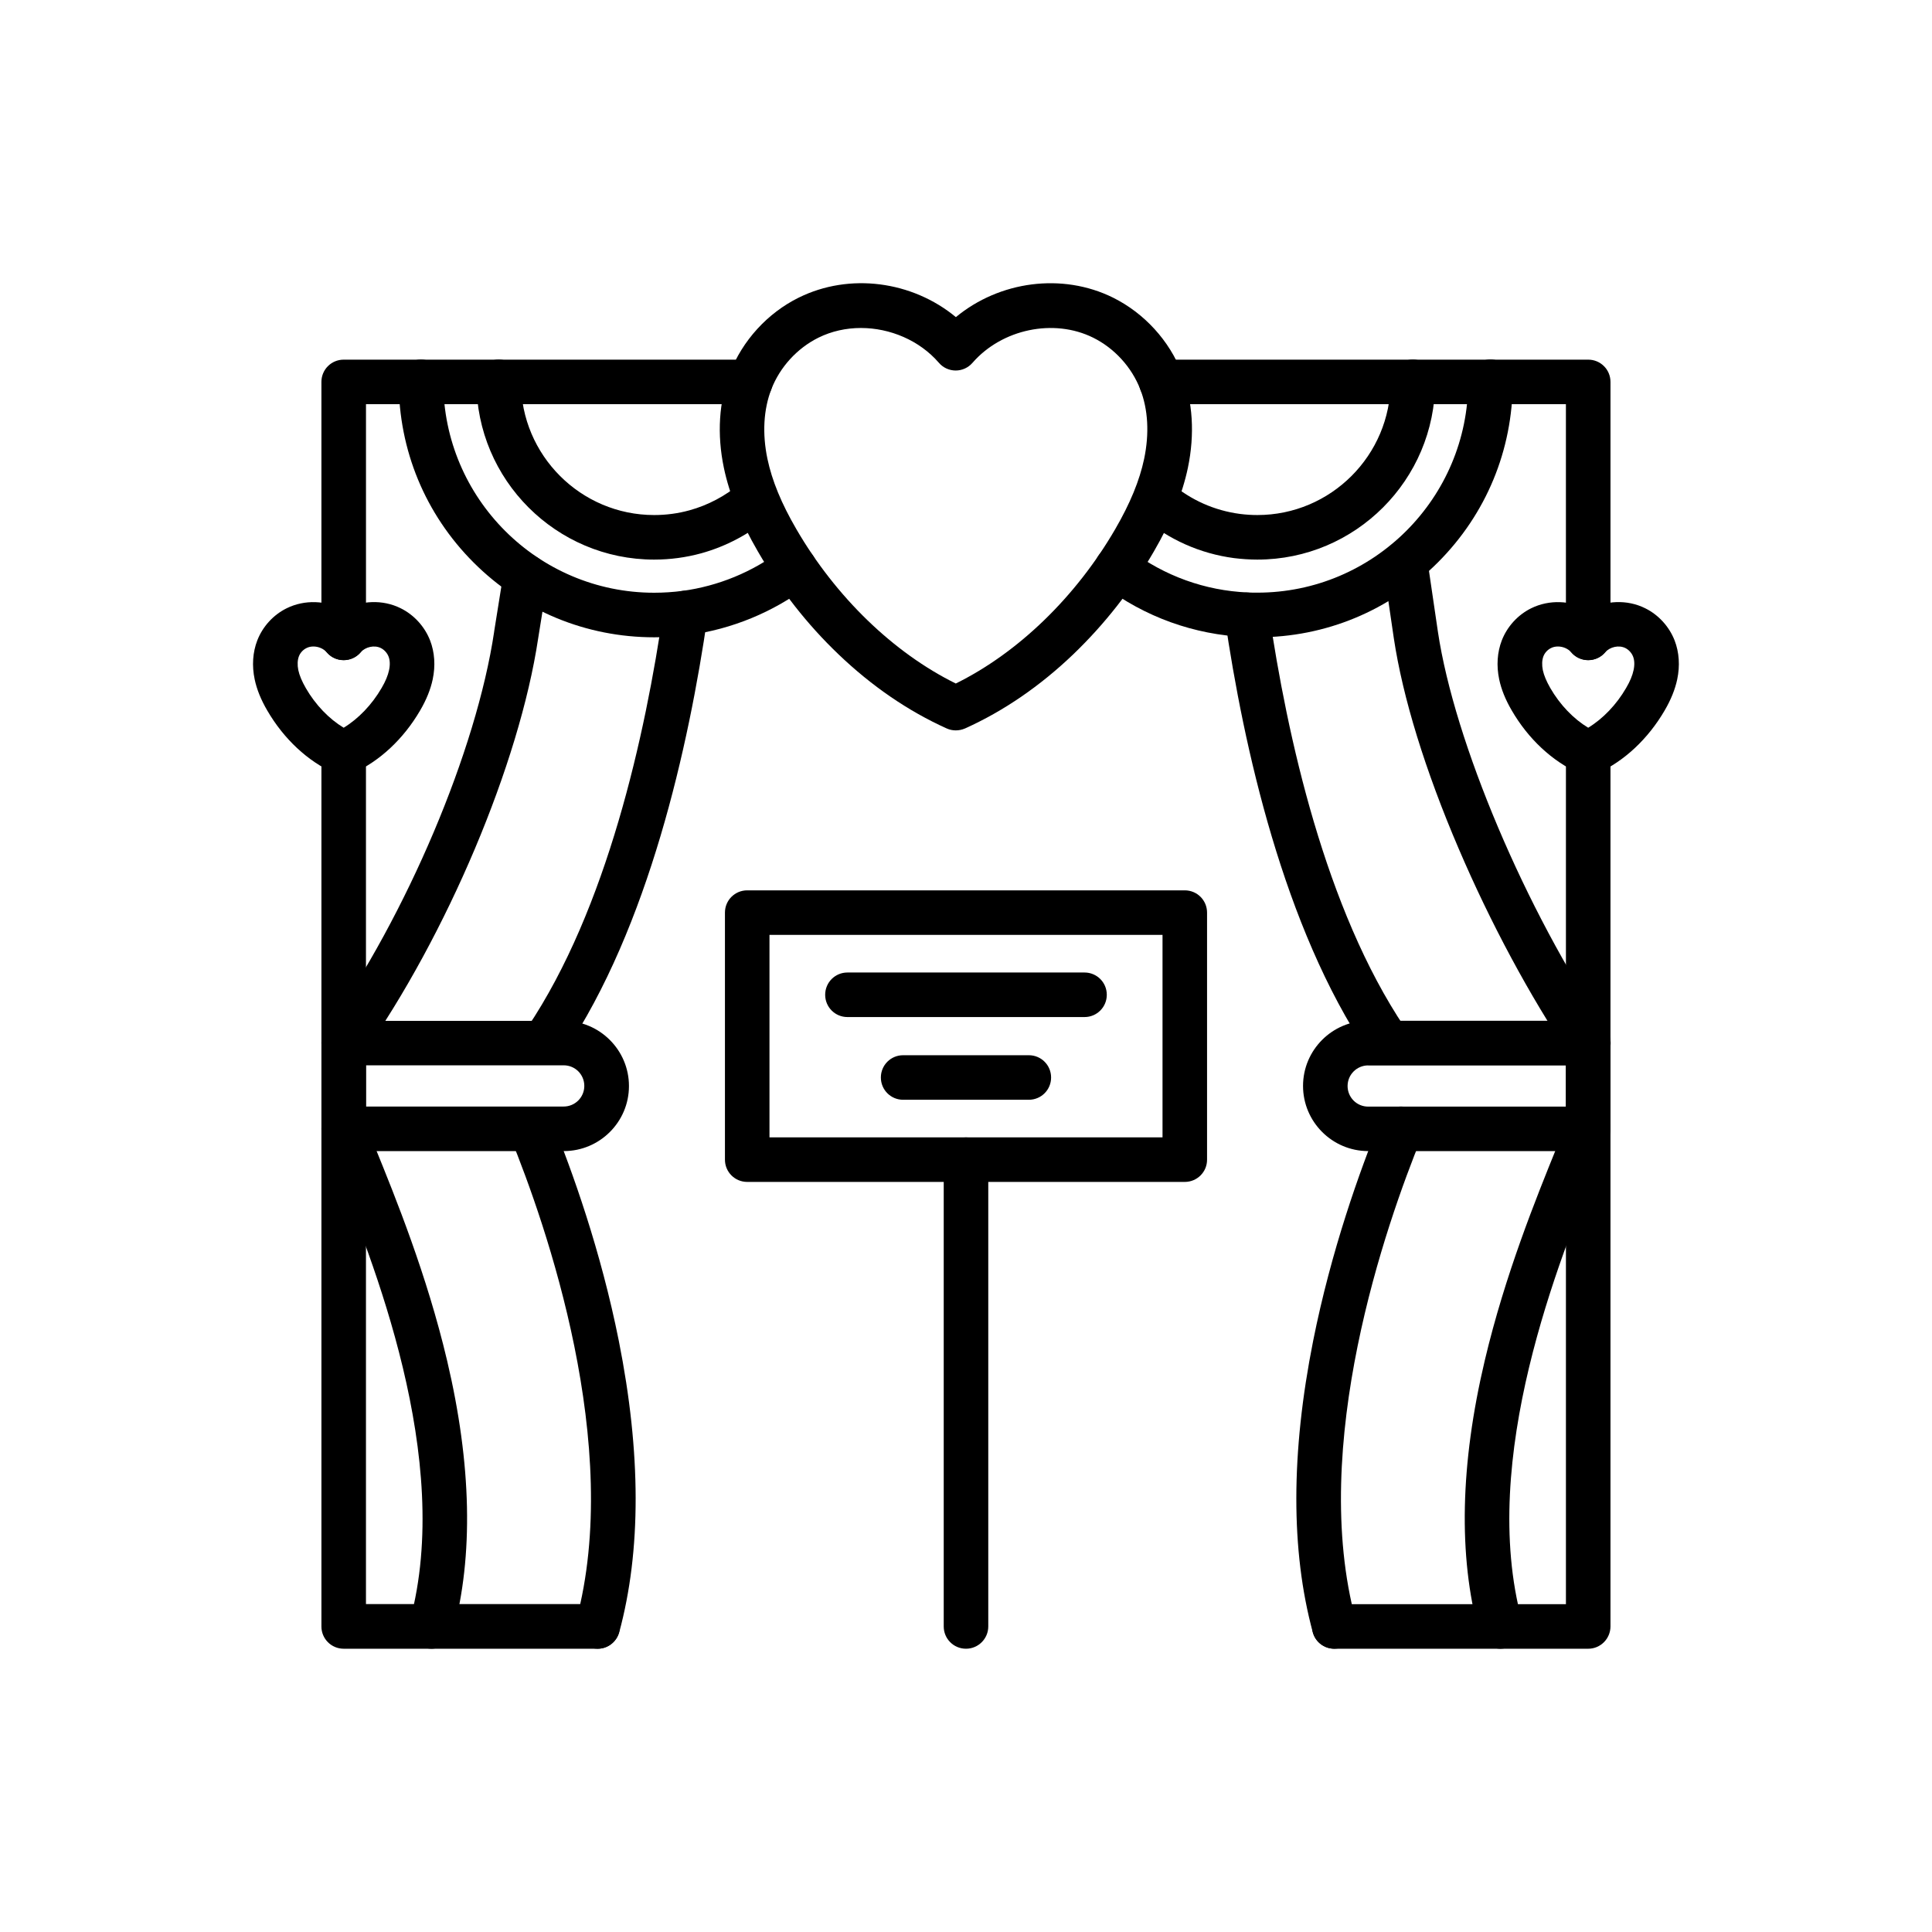
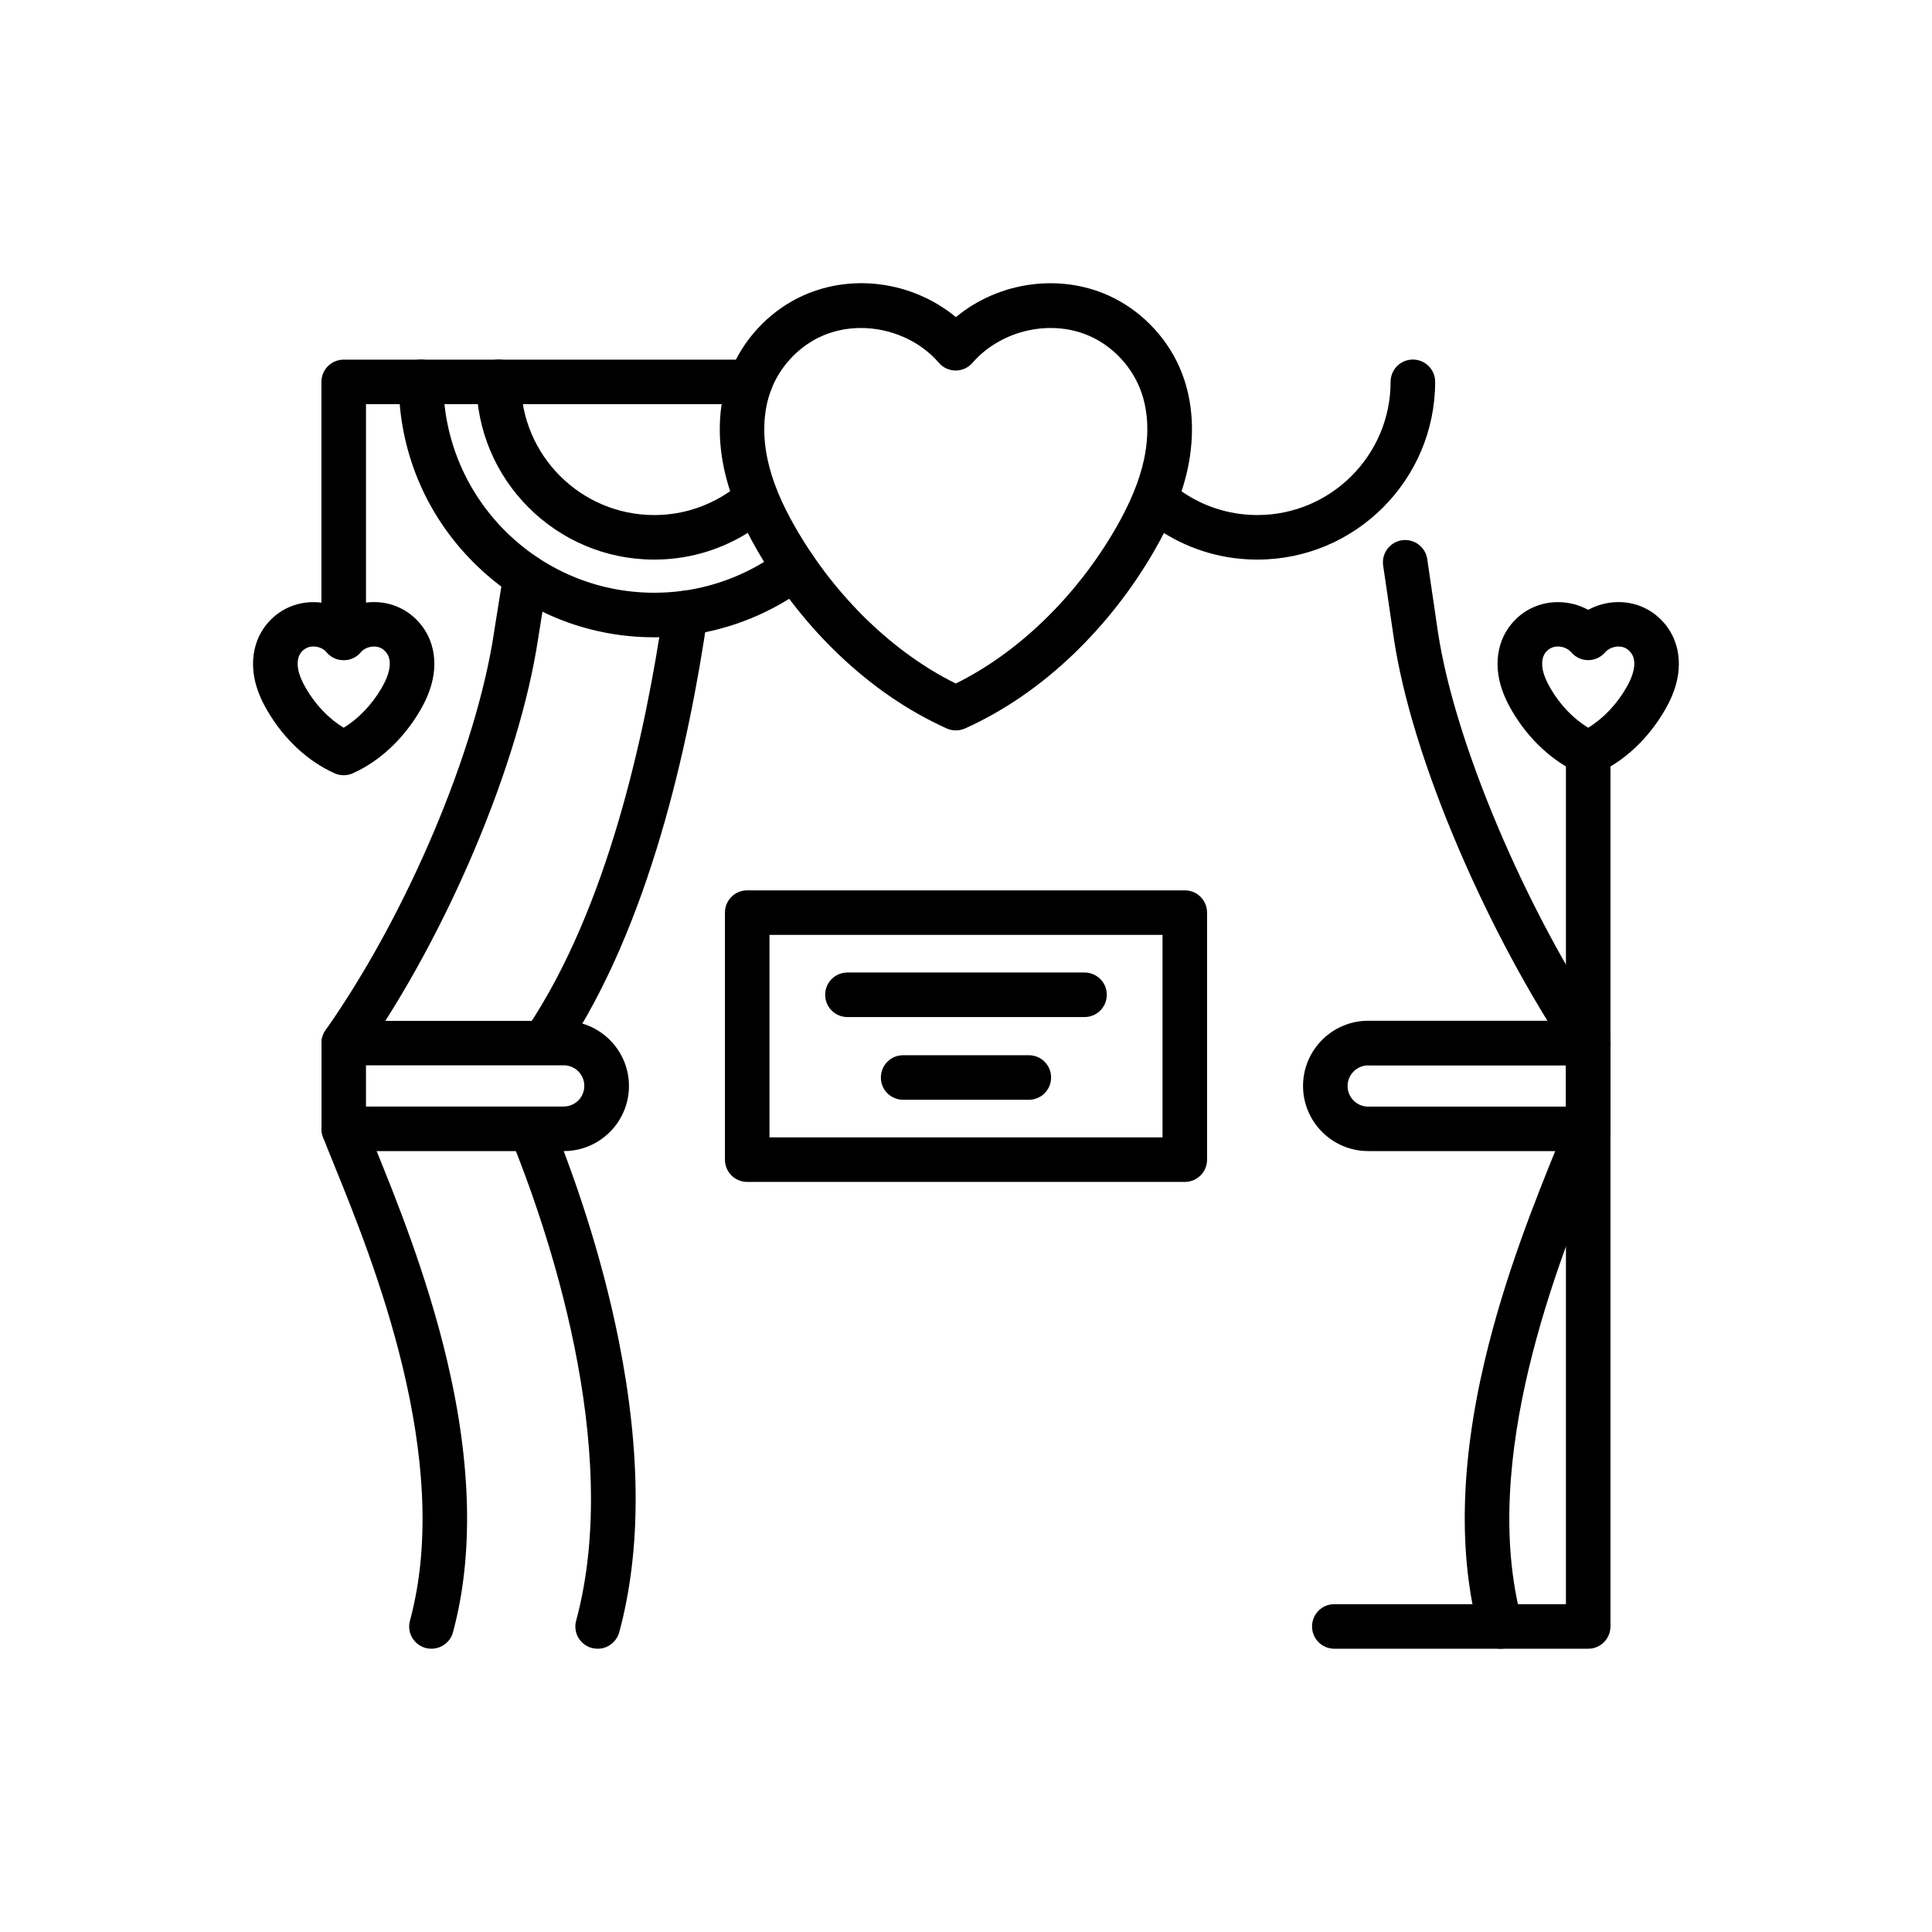
<svg xmlns="http://www.w3.org/2000/svg" fill="#000000" width="800px" height="800px" version="1.1" viewBox="144 144 512 512">
  <g>
-     <path d="m564.89 318.94c-3.273 0-5.902-2.633-5.902-5.902l-0.004-61.922h-107.23c-3.273 0-5.902-2.633-5.902-5.902 0-3.273 2.633-5.902 5.902-5.902h113.14c3.273 0 5.902 2.633 5.902 5.902v67.848c0 3.246-2.633 5.879-5.902 5.879z" />
    <path d="m564.89 580.93h-67.281c-3.273 0-5.902-2.633-5.902-5.902 0-3.273 2.633-5.902 5.902-5.902h61.379v-225.58c0-3.273 2.633-5.902 5.902-5.902 3.273 0 5.902 2.633 5.902 5.902v231.46c0 3.266-2.633 5.926-5.902 5.926z" />
-     <path d="m302.39 580.93h-67.309c-3.273 0-5.902-2.633-5.902-5.902v-231.49c0-3.273 2.633-5.902 5.902-5.902 3.273 0 5.902 2.633 5.902 5.902v225.56h61.379c3.273 0 5.902 2.633 5.902 5.902 0.004 3.269-2.629 5.93-5.875 5.93z" />
    <path d="m235.08 318.94c-3.273 0-5.902-2.633-5.902-5.902v-67.824c0-3.273 2.633-5.902 5.902-5.902h107.75c3.273 0 5.902 2.633 5.902 5.902 0 3.273-2.633 5.902-5.902 5.902h-101.84v61.941c0 3.25-2.633 5.883-5.906 5.883z" />
    <path d="m302.39 580.93c-0.516 0-1.031-0.074-1.551-0.195-3.148-0.859-5.019-4.082-4.156-7.231 12.52-46.348-8.02-105.02-17.418-128.09-1.23-3.027 0.223-6.469 3.246-7.699 3.027-1.23 6.469 0.223 7.699 3.246 5.484 13.457 13.012 34.488 17.785 58.402 5.902 29.645 5.953 55.645 0.098 77.246-0.734 2.574-3.098 4.324-5.703 4.324zm-13.754-155.4c-1.133 0-2.289-0.32-3.297-1.008-2.707-1.82-3.418-5.484-1.598-8.191 21.133-31.465 31.293-77.59 36.09-110.73 0.469-3.223 3.469-5.461 6.691-4.992 3.223 0.469 5.461 3.469 4.992 6.691-4.969 34.367-15.598 82.336-37.984 115.62-1.129 1.695-3 2.606-4.894 2.606z" />
    <path d="m258.35 580.93c-0.516 0-1.031-0.074-1.551-0.195-3.148-0.859-5.019-4.082-4.156-7.231 11.586-42.828-9.891-95.695-20.223-121.11-1.031-2.559-2.016-4.969-2.828-7.059-1.18-3.027 0.297-6.469 3.344-7.652 3.027-1.18 6.469 0.297 7.652 3.344 0.812 2.043 1.77 4.402 2.781 6.938 5.484 13.48 13.75 33.875 19.113 56.582 6.496 27.551 7.035 51.781 1.551 72.055-0.691 2.574-3.078 4.324-5.684 4.324zm-23.273-154.59c-1.18 0-2.363-0.344-3.394-1.082-2.656-1.871-3.297-5.559-1.426-8.215 21.598-30.727 40-74.168 44.699-105.63v-0.074l2.484-15.523c0.516-3.223 3.543-5.41 6.766-4.894 3.223 0.516 5.41 3.543 4.894 6.766l-2.484 15.5c-4.969 33.113-24.156 78.598-46.715 110.65-1.133 1.621-2.953 2.504-4.824 2.504z" />
    <path d="m293.41 449.05h-58.301c-3.273 0-5.902-2.633-5.902-5.902v-22.707c0-3.273 2.633-5.902 5.902-5.902h58.301c9.52 0 17.27 7.75 17.27 17.27 0 9.52-7.75 17.242-17.27 17.242zm-52.422-11.809h52.398c3 0 5.461-2.434 5.461-5.461s-2.434-5.461-5.461-5.461h-52.398z" />
-     <path d="m497.61 580.93c-2.609 0-4.992-1.723-5.707-4.356-5.856-21.598-5.805-47.602 0.098-77.246 4.773-23.91 12.301-44.945 17.785-58.402 1.23-3.027 4.676-4.477 7.699-3.246 3.027 1.23 4.477 4.676 3.246 7.699-9.422 23.074-29.961 81.77-17.418 128.09 0.859 3.148-1.008 6.394-4.156 7.231-0.516 0.152-1.031 0.227-1.547 0.227zm13.75-155.43c-1.895 0-3.766-0.91-4.894-2.609-22.289-33.184-32.891-80.91-37.883-115.11-0.469-3.223 1.77-6.223 4.992-6.691s6.223 1.77 6.691 4.992c4.82 32.988 14.957 78.891 36.016 110.23 1.82 2.707 1.105 6.371-1.598 8.191-1.062 0.645-2.191 0.988-3.324 0.988z" />
    <path d="m541.64 580.93c-2.609 0-4.992-1.723-5.707-4.356-5.484-20.27-4.969-44.5 1.551-72.055 5.363-22.707 13.652-43.098 19.113-56.582 1.031-2.508 1.992-4.894 2.781-6.938 1.18-3.027 4.625-4.527 7.652-3.344 3.027 1.18 4.527 4.625 3.344 7.652-0.812 2.09-1.797 4.5-2.828 7.059-10.332 25.41-31.809 78.277-20.223 121.11 0.859 3.148-1.008 6.394-4.156 7.231-0.492 0.152-1.008 0.227-1.527 0.227zm23.273-154.59c-1.895 0-3.766-0.91-4.894-2.609-10.602-15.742-21.059-35.203-29.445-54.809-8.906-20.785-14.832-40.074-17.195-55.77l-2.828-19.285c-0.469-3.223 1.77-6.223 4.992-6.691s6.223 1.77 6.691 4.992l2.828 19.262c4.379 29.227 23.199 73.703 44.773 105.71 1.82 2.707 1.105 6.371-1.598 8.191-1.062 0.691-2.191 1.012-3.324 1.012z" />
    <path d="m564.89 449.05h-58.301c-9.52 0-17.27-7.75-17.27-17.27s7.75-17.27 17.27-17.27h58.301c3.273 0 5.902 2.633 5.902 5.902v22.707c0 3.297-2.633 5.93-5.902 5.93zm-58.305-22.707c-3 0-5.461 2.434-5.461 5.461 0 3.027 2.434 5.461 5.461 5.461h52.398v-10.898h-52.398z" />
    <path d="m317.37 312.89c-18.082 0-35.078-7.035-47.871-19.828-12.793-12.793-19.828-29.789-19.828-47.871 0-3.273 2.633-5.902 5.902-5.902 3.273 0 5.902 2.633 5.902 5.902 0 30.824 25.066 55.891 55.891 55.891 2.508 0 5.043-0.172 7.527-0.492 9.445-1.277 18.5-4.992 26.125-10.75 2.609-1.969 6.297-1.453 8.266 1.156s1.453 6.297-1.156 8.266c-9.25 6.988-20.195 11.488-31.66 13.039-2.996 0.391-6.047 0.59-9.098 0.59z" />
    <path d="m317.37 292.3c-25.977 0-47.109-21.133-47.109-47.109 0-3.273 2.633-5.902 5.902-5.902 3.273 0 5.902 2.633 5.902 5.902 0 19.457 15.844 35.301 35.301 35.301 3.172 0 6.32-0.418 9.348-1.254 4.922-1.352 9.594-3.836 13.504-7.16 2.484-2.117 6.199-1.82 8.316 0.664 2.117 2.484 1.82 6.199-0.664 8.316-5.215 4.453-11.465 7.75-18.031 9.57-4.031 1.105-8.238 1.672-12.469 1.672z" />
-     <path d="m477.22 312.89c-1.008 0-2.066-0.023-3.102-0.074-13.703-0.613-26.715-5.312-37.664-13.578-2.609-1.969-3.125-5.656-1.156-8.266s5.656-3.125 8.266-1.156c9.027 6.812 19.777 10.699 31.07 11.191 0.859 0.051 1.723 0.051 2.559 0.051 30.824 0 55.891-25.066 55.891-55.891 0-3.273 2.633-5.902 5.902-5.902 3.273 0 5.902 2.633 5.902 5.902 0 18.082-7.035 35.078-19.828 47.871-12.785 12.789-29.758 19.852-47.84 19.852z" />
    <path d="m477.22 292.3c-2.066 0-4.133-0.148-6.176-0.395-8.98-1.18-17.391-4.922-24.328-10.848-2.484-2.117-2.781-5.832-0.664-8.316 2.117-2.484 5.832-2.781 8.316-0.664 5.191 4.43 11.488 7.231 18.23 8.117 1.523 0.195 3.074 0.297 4.625 0.297 19.457 0 35.301-15.844 35.301-35.301 0-3.273 2.633-5.902 5.902-5.902 3.273 0 5.902 2.633 5.902 5.902 0 25.977-21.133 47.109-47.109 47.109z" />
    <path d="m397.29 337.56c-0.836 0-1.648-0.172-2.41-0.516-10.211-4.602-19.875-11.219-28.707-19.68-8.266-7.898-15.426-17.047-21.305-27.184-4.602-7.922-7.551-15.152-9.027-22.164-1.871-8.93-1.328-17.637 1.574-25.141 3.32-8.609 9.988-15.918 18.254-20 13.48-6.668 30.086-4.402 41.648 5.164 11.539-9.543 28.168-11.832 41.648-5.164 8.266 4.109 14.934 11.391 18.254 20 2.902 7.504 3.445 16.211 1.574 25.141-1.477 6.988-4.43 14.242-9.027 22.164-5.879 10.137-13.062 19.262-21.305 27.184-8.832 8.461-18.5 15.078-28.707 19.68-0.816 0.344-1.629 0.516-2.465 0.516zm-25.141-106.64c-3.887 0-7.75 0.836-11.242 2.559-5.656 2.805-10.211 7.797-12.496 13.676-2.066 5.363-2.434 11.758-1.031 18.449 1.207 5.758 3.715 11.855 7.676 18.648 10.453 17.984 25.73 32.742 42.238 40.887 16.508-8.145 31.785-22.902 42.238-40.887 3.961-6.812 6.469-12.914 7.676-18.648 1.402-6.691 1.059-13.086-1.031-18.449-2.289-5.879-6.84-10.875-12.496-13.676-10.43-5.164-24.156-2.289-31.957 6.668-1.133 1.305-2.754 2.043-4.453 2.043-1.699 0-3.344-0.738-4.453-2.043-5.144-5.953-12.969-9.227-20.668-9.227z" />
    <path d="m235.08 349.45c-0.836 0-1.648-0.172-2.41-0.516-7.133-3.199-13.457-9.102-17.836-16.629-1.699-2.902-2.781-5.609-3.344-8.266-0.762-3.617-0.516-7.184 0.688-10.309 1.426-3.691 4.254-6.789 7.797-8.535 4.797-2.363 10.504-2.09 15.105 0.418 4.602-2.508 10.309-2.805 15.105-0.418 3.543 1.746 6.371 4.871 7.797 8.535 1.207 3.125 1.453 6.691 0.688 10.309-0.566 2.656-1.648 5.363-3.344 8.266-4.379 7.504-10.699 13.43-17.836 16.629-0.734 0.344-1.574 0.516-2.41 0.516zm-8.02-34.121c-0.641 0-1.277 0.121-1.844 0.418-0.91 0.441-1.672 1.277-2.016 2.215-0.367 0.984-0.418 2.262-0.148 3.617 0.297 1.402 0.961 2.977 1.992 4.773 2.559 4.43 6.125 8.145 10.035 10.504 3.91-2.387 7.477-6.102 10.035-10.504 1.059-1.797 1.699-3.371 1.992-4.773 0.297-1.352 0.246-2.656-0.148-3.617-0.367-0.934-1.133-1.77-2.016-2.215-1.723-0.859-4.082-0.344-5.41 1.156-1.133 1.305-2.754 2.043-4.453 2.043-1.723 0-3.344-0.738-4.453-2.043-0.883-1.008-2.238-1.574-3.566-1.574z" />
    <path d="m564.89 349.45c-0.836 0-1.648-0.172-2.41-0.516-7.133-3.199-13.457-9.102-17.836-16.629-1.699-2.902-2.781-5.609-3.344-8.266-0.762-3.617-0.516-7.184 0.688-10.309 1.426-3.691 4.254-6.789 7.797-8.535 4.797-2.363 10.504-2.09 15.105 0.418 4.602-2.508 10.309-2.805 15.105-0.418 3.543 1.746 6.371 4.871 7.797 8.535 1.207 3.125 1.453 6.691 0.688 10.309-0.566 2.656-1.648 5.363-3.344 8.266-4.379 7.504-10.699 13.43-17.809 16.629-0.766 0.344-1.602 0.516-2.438 0.516zm-8.02-34.121c-0.641 0-1.277 0.121-1.844 0.418-0.91 0.441-1.672 1.277-2.016 2.215-0.367 0.984-0.418 2.262-0.148 3.617 0.297 1.402 0.961 2.977 1.992 4.773 2.559 4.43 6.125 8.145 10.035 10.504 3.91-2.387 7.477-6.102 10.035-10.504 1.059-1.797 1.699-3.371 1.992-4.773 0.297-1.352 0.246-2.656-0.148-3.617-0.367-0.934-1.133-1.77-2.016-2.215-1.723-0.859-4.082-0.344-5.41 1.156-1.133 1.305-2.754 2.043-4.453 2.043s-3.344-0.738-4.453-2.043c-0.887-1.008-2.238-1.574-3.566-1.574z" />
-     <path d="m400 580.93c-3.273 0-5.902-2.633-5.902-5.902v-123.69c0-3.273 2.633-5.902 5.902-5.902 3.273 0 5.902 2.633 5.902 5.902v123.69c0 3.242-2.633 5.902-5.902 5.902z" />
    <path d="m457.98 457.22h-115.96c-3.273 0-5.902-2.633-5.902-5.902v-65.465c0-3.273 2.633-5.902 5.902-5.902h115.96c3.273 0 5.902 2.633 5.902 5.902v65.484c0.004 3.25-2.629 5.883-5.902 5.883zm-110.06-11.809h104.16v-53.652h-104.16z" />
    <path d="m431.41 413.53h-62.828c-3.273 0-5.902-2.633-5.902-5.902 0-3.273 2.633-5.902 5.902-5.902h62.828c3.273 0 5.902 2.633 5.902 5.902s-2.633 5.902-5.902 5.902z" />
    <path d="m416.65 435.45h-33.309c-3.273 0-5.902-2.633-5.902-5.902 0-3.273 2.633-5.902 5.902-5.902h33.309c3.273 0 5.902 2.633 5.902 5.902 0.004 3.273-2.629 5.902-5.902 5.902z" />
  </g>
</svg>